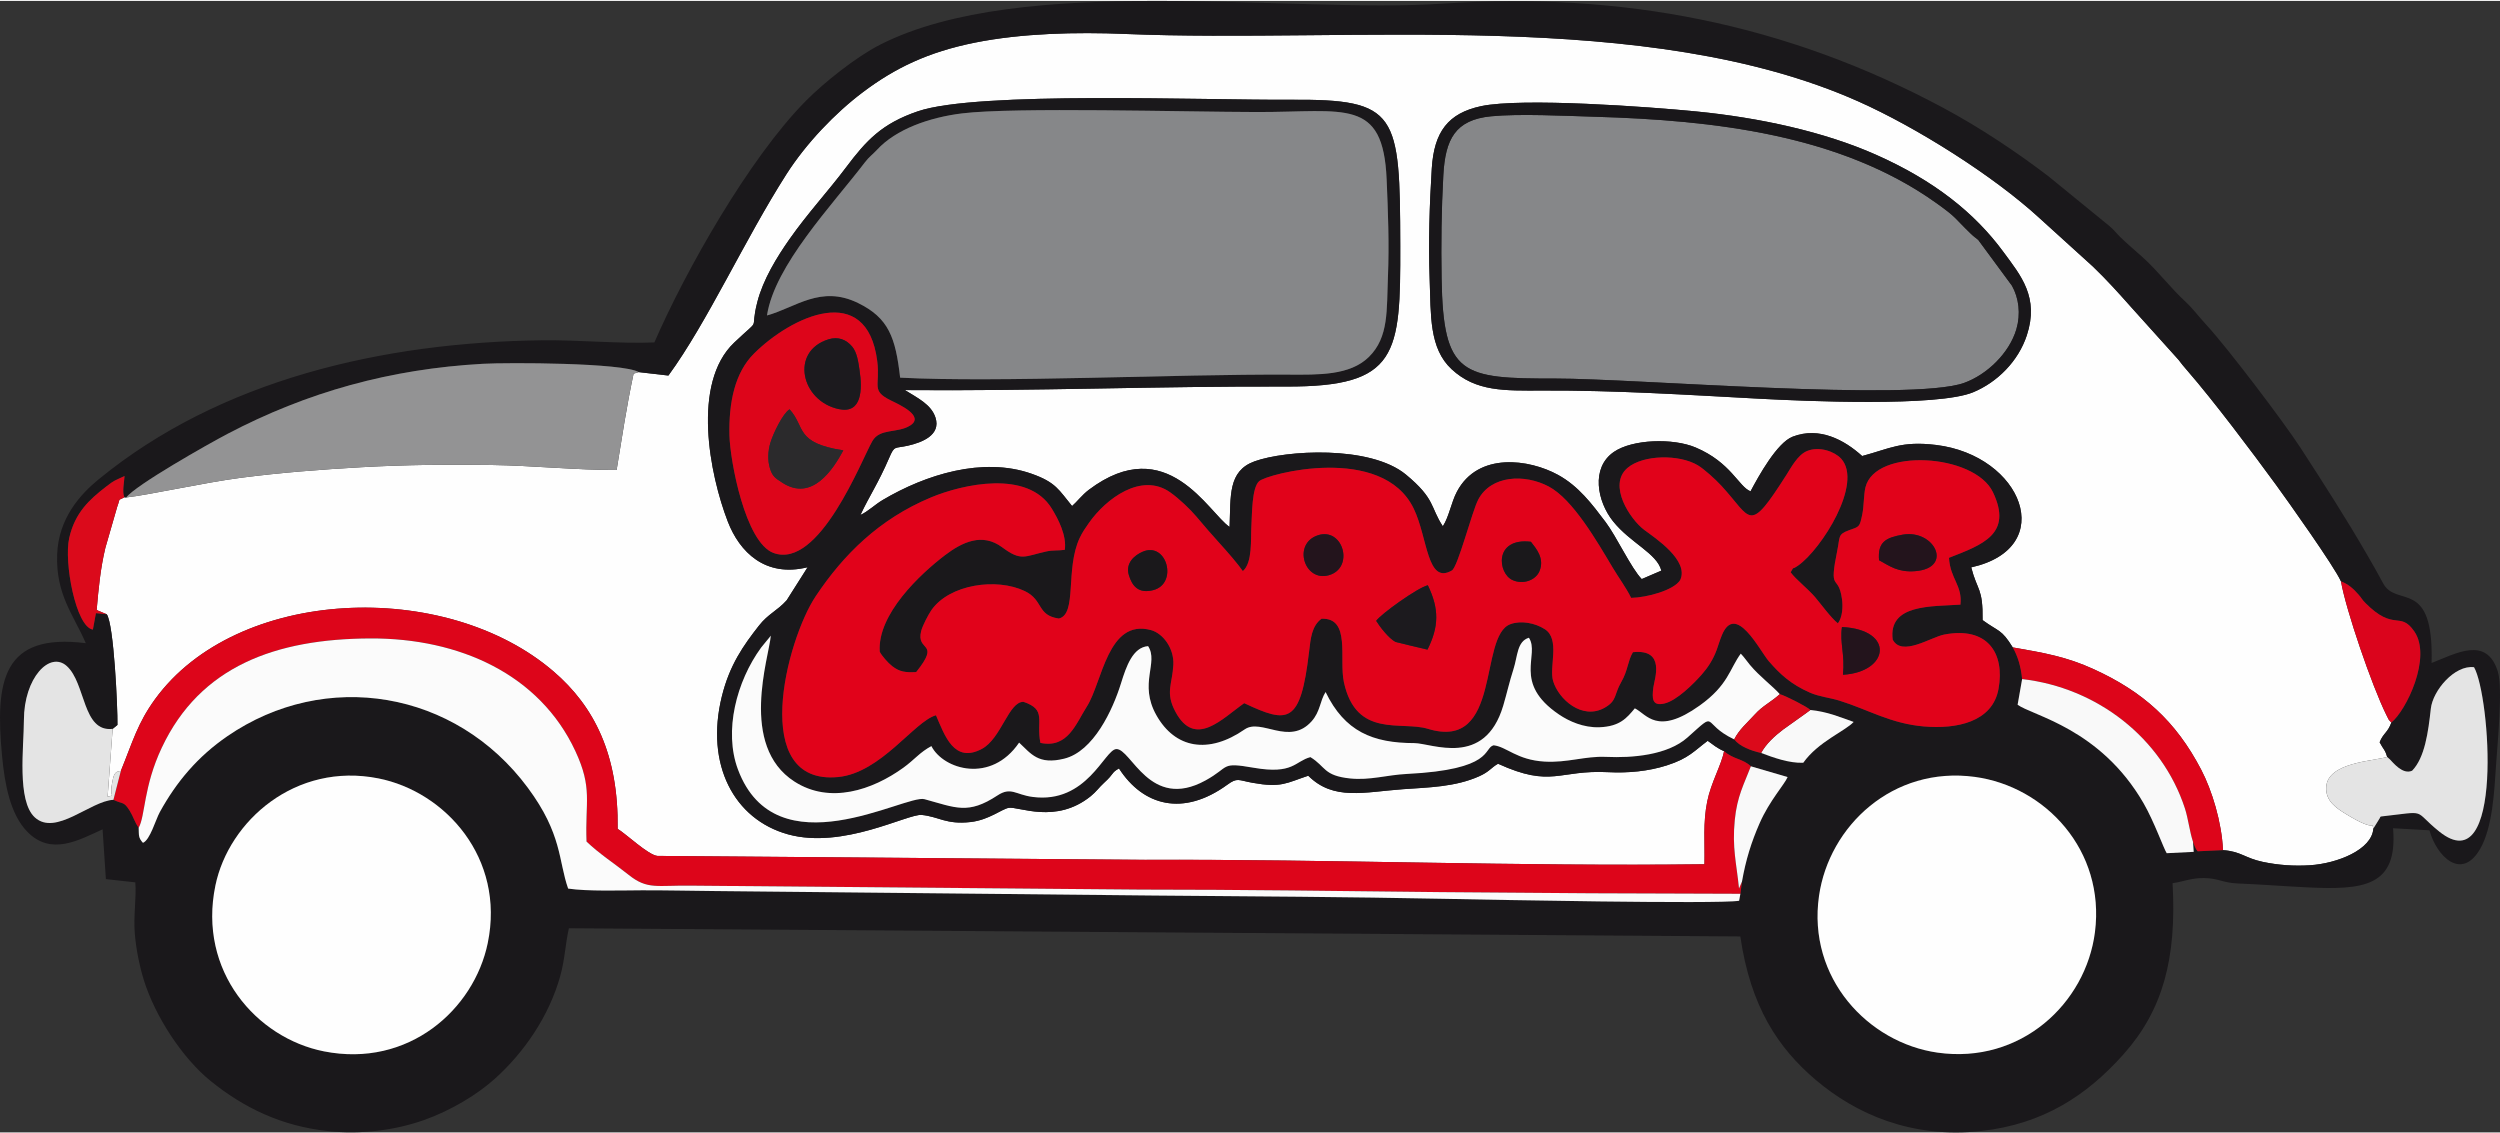
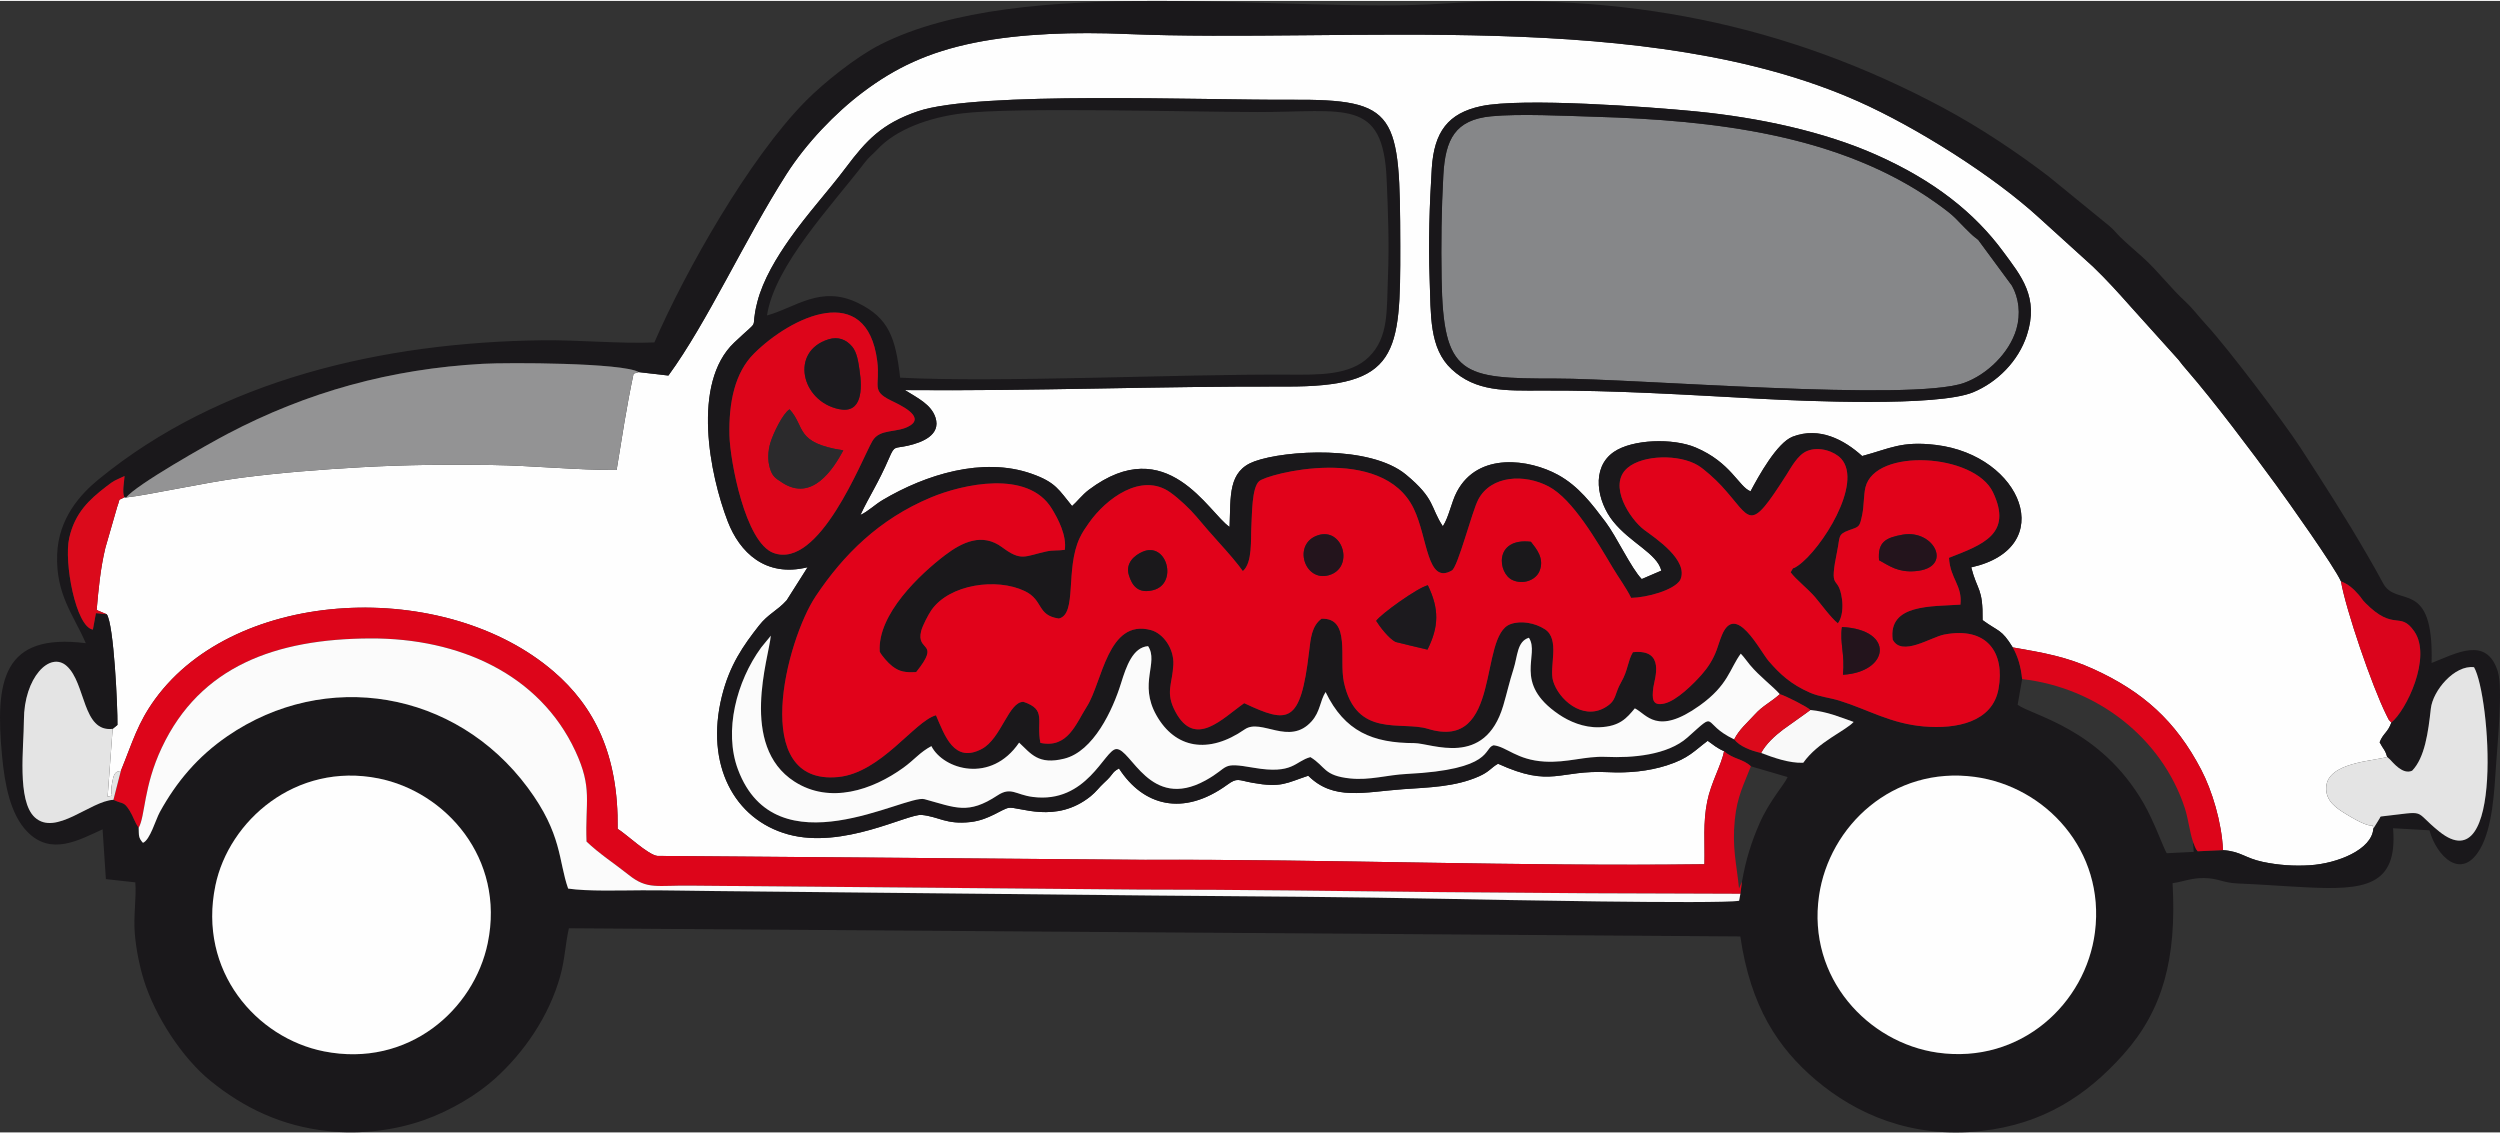
<svg xmlns="http://www.w3.org/2000/svg" xml:space="preserve" width="300px" height="136px" version="1.1" style="shape-rendering:geometricPrecision; text-rendering:geometricPrecision; image-rendering:optimizeQuality; fill-rule:evenodd; clip-rule:evenodd" viewBox="0 0 254055 114985">
  <rect x="0" y="0" width="254055" height="114985" fill="#333333" stroke="none" />
  <defs>
    <style type="text/css">
   
    .fil7 {fill:#19171A}
    .fil1 {fill:#1A181B}
    .fil13 {fill:#1C1A1E}
    .fil14 {fill:#23141C}
    .fil12 {fill:#2B2A2C}
    .fil3 {fill:#868789}
    .fil6 {fill:#939394}
    .fil10 {fill:#DB041C}
    .fil11 {fill:#DB0A1B}
    .fil4 {fill:#DD051A}
    .fil2 {fill:#E1021A}
    .fil8 {fill:#E4E4E4}
    .fil9 {fill:#F9F9F9}
    .fil5 {fill:#FBFBFB}
    .fil0 {fill:#FEFEFE}
   
  </style>
  </defs>
  <g id="Capa_x0020_1">
    <g id="_1940361614016">
      <path class="fil0" d="M150501 10697c4131,-886 17137,66 21882,535 6429,634 12987,2059 18246,4393 5912,2624 10041,5902 12980,9909 1746,2379 3637,4575 2360,8451 -873,2646 -2999,4759 -5444,5780 -3608,1506 -17179,905 -21827,655 -7370,-396 -14553,-857 -21981,-826 -3836,16 -6739,113 -9194,-2161 -2303,-2133 -2109,-5515 -2241,-9195 -131,-3673 -13,-7549 218,-11217 236,-3731 1667,-5608 5001,-6324zm-85593 27023l-523 162c-733,3469 -1139,6228 -1722,9785 -4034,19 -8496,-447 -12696,-507 -4417,-64 -8845,-25 -13242,226 -4130,236 -8194,545 -12279,1078 -3583,467 -9511,1775 -11616,1994l-193 -17c-727,424 -349,-63 -724,961l-1206 4182c-503,2110 -686,4078 -882,6295 47,37 121,71 156,89l865 358c726,1007 1117,9475 1089,11251l-488 398 -509 6891c870,-249 147,214 446,-1332 148,-764 190,-1254 895,-1282 1218,-2988 1706,-4854 3474,-7288 8304,-11427 29479,-12294 40505,-2819 4116,3537 6611,8432 6510,15993 840,507 3101,2653 4031,2748l49546 398c18950,-73 37944,691 56863,448 53,-2331 -159,-4147 280,-6367 381,-1925 1484,-3803 1712,-5126 -674,-281 -1172,-698 -1663,-1051 -1349,1001 -1914,1784 -4162,2499 -1869,594 -3908,791 -5938,688 -5095,-258 -5729,1638 -11206,-857 -725,408 -858,801 -1926,1277 -2430,1084 -5133,1124 -7722,1309 -3948,282 -7053,1204 -9639,-1369 -2244,747 -2737,1247 -5665,718 -1481,-267 -1523,-556 -2573,206 -4469,3242 -8531,2157 -10995,-1665 -815,458 -425,472 -1530,1476 -482,438 -780,892 -1342,1345 -3555,2873 -7323,1017 -8336,1185 -700,117 -2012,1232 -3872,1441 -2492,280 -3204,-545 -4966,-721 -1406,-141 -8001,3518 -13584,1973 -5506,-1524 -8424,-7119 -6733,-13995 795,-3233 2206,-5206 3781,-7219 937,-1197 1844,-1493 2812,-2571l2129 -3360c-4316,1071 -6921,-1557 -8112,-4642 -1834,-4752 -3702,-14054 650,-18183 2916,-2766 1524,-896 2351,-4124 583,-2277 1986,-4560 3275,-6397 1833,-2613 3912,-4850 5738,-7281 2071,-2756 3645,-4456 7298,-5704 6052,-2069 29003,-1118 37879,-1175 10897,-70 11118,1342 11148,14832 24,11059 -216,14353 -11596,14312 -13009,-46 -25806,474 -38742,361 1271,797 2678,1456 3108,2805 558,1752 -1338,2513 -2816,2845 -1373,309 -1335,-52 -1892,1236 -1137,2628 -1980,3803 -2922,5805 776,-354 1453,-1042 2272,-1527 4330,-2563 10143,-4414 15115,-2665 2492,877 2780,1657 4122,3284 456,-385 1020,-1135 1703,-1649 7955,-5988 12180,2368 14302,3772 124,-3140 -180,-5680 2540,-6665 3147,-1140 11742,-1662 15384,1348 3016,2494 2460,3313 3749,5252 635,-979 847,-2416 1434,-3523 2153,-4062 7364,-3296 10266,-1705 2098,1150 3451,2957 4846,4808 1098,1458 2598,4691 3666,5784l1993 -860c-443,-1761 -3128,-2787 -4910,-5016 -1610,-2013 -2277,-5423 84,-7046 1889,-1298 6010,-1421 8304,-453 3598,1520 4388,3997 5585,4457 828,-1558 2692,-4943 4288,-5556 2708,-1038 5236,324 7056,1969 2828,-755 3985,-1551 7501,-1126 8762,1060 12493,10455 3582,12441 622,2425 1202,2061 1154,5358 1676,1222 1905,896 3065,2774 3196,557 5479,952 8263,2230 4941,2267 8282,5207 10887,10197 1099,2103 2092,5337 2218,8177 1845,131 2201,806 4058,1196 1568,330 3165,442 4774,339 2771,-177 6300,-1570 6447,-3728 -284,-944 609,599 -2748,-1455 -987,-603 -2137,-1337 -2041,-2780 163,-2477 4733,-2617 6191,-3040 -202,-748 -383,-764 -764,-1495 362,-923 842,-993 1191,-2007 -327,-339 -228,-208 -520,-798 -1471,-2974 -4098,-10658 -4598,-13542 -661,-1500 -5402,-8168 -6591,-9799 -2441,-3349 -6373,-8571 -9019,-11617 -478,-551 -507,-594 -906,-1112l-4777 -5307c-1318,-1482 -2489,-2790 -3916,-4160l-5409 -4906c-4734,-4353 -12576,-9267 -18406,-11865 -21500,-9580 -51644,-5904 -74543,-6867 -4950,-208 -10509,-71 -15252,880 -4806,963 -8150,2604 -11364,5018 -2862,2150 -5798,5232 -7791,8349 -4252,6652 -8018,15016 -11998,20467l-3016 -349z" />
      <path class="fil1" d="M49565 95744c-1393,6748 -8051,12710 -16653,11002 -6825,-1354 -12831,-8142 -11020,-16863 1361,-6552 8144,-12547 16561,-10875 6804,1352 12895,8103 11112,16736zm163329 -1121c-923,7265 -7549,13451 -15991,12255 -7040,-999 -13255,-7568 -12050,-15935 1022,-7092 7497,-13214 15836,-12086 7161,969 13260,7467 12205,15766zm-32025 -24173c513,123 2827,1303 3105,1607 1744,176 2980,715 4395,1214 -844,919 -3603,2008 -5118,4147 -1446,59 -3068,-536 -4282,-995 -997,-211 -2207,-679 -2736,-1380 -3464,-1645 -1541,-3051 -4751,-190 -2022,1802 -5622,2090 -8262,1969 -2137,-99 -3920,617 -6268,478 -2818,-166 -3838,-1510 -5169,-1657 -1064,286 49,2475 -8831,2914 -2011,99 -3730,668 -5759,457 -2713,-283 -2455,-1210 -4025,-2167 -1592,421 -1718,1782 -5764,1080 -3449,-598 -2352,-103 -4919,1301 -5663,3099 -7534,-3293 -9053,-3200 -1196,73 -2971,5588 -8495,4864 -1740,-228 -2191,-1059 -3577,-148 -2988,1965 -4219,1251 -7409,378 -1917,-525 -15086,7326 -18957,-3019 -1464,-3912 -141,-8967 2354,-12386 201,-276 901,-1073 984,-1215 -177,2181 -3271,11180 2402,14830 3609,2322 7925,860 11065,-1405 1125,-811 1678,-1575 2851,-2199 1219,2382 6054,3846 8916,-354 1211,1129 1945,2287 4590,1628 2969,-740 4921,-4934 5769,-7673 537,-1734 1205,-3643 2748,-3761 1093,1671 -979,3790 841,7022 1901,3375 5282,3996 8976,1438 1685,-1167 4528,1718 6796,-816 890,-994 843,-2066 1423,-2979 1946,4016 4791,5183 9008,5190 1785,3 7163,2534 9047,-3811 363,-1224 631,-2445 1033,-3684 436,-1341 357,-2841 1574,-3212 1148,1741 -1697,4579 3055,7798 1015,689 2499,1361 4124,1298 2064,-80 2765,-936 3586,-1922 1206,592 2238,2821 6585,-282 2917,-2083 3033,-3714 4180,-5276 364,378 577,718 923,1135 968,1165 2335,2179 3045,2983zm1101 -12384c511,714 1724,1642 2480,2521 550,639 1616,2117 2319,2665 471,-614 521,-1709 417,-2462 -376,-2726 -1396,-473 -460,-5040 260,-1266 20,-1544 1167,-1956 1069,-383 1078,-282 1357,-1631 168,-811 141,-1989 318,-2725 973,-4042 11073,-3457 12957,483 2035,4256 -1045,5334 -4466,6672 120,2130 1381,2805 1164,4758 -2937,204 -7351,-73 -6884,3550 911,1776 3878,-245 5227,-507 4369,-848 6189,1849 5528,5514 -611,3392 -4280,4107 -7588,3822 -3388,-292 -5607,-1693 -8564,-2617 -989,-309 -2069,-404 -3010,-817 -1998,-876 -3081,-1929 -4176,-3187 -928,-1066 -3376,-6051 -4779,-2647 -240,584 -345,1001 -528,1494 -362,975 -883,1783 -1514,2497 -804,910 -2531,2658 -3813,2949 -1236,280 -1252,-502 -1108,-1635 106,-831 1291,-3947 -2076,-3582 -536,902 -495,1845 -1193,3047 -734,1265 -396,1869 -1675,2594 -2292,1299 -4703,-874 -5245,-2724 -421,-1441 749,-4237 -841,-5256 -992,-636 -2409,-903 -3490,-512 -3275,1185 -821,12958 -8390,10637 -2688,-824 -7292,994 -8535,-4737 -515,-2377 729,-6579 -2280,-6448 -982,741 -1094,1937 -1262,3373 -865,7376 -2117,7311 -6588,5206 -2227,1549 -4986,4627 -6991,873 -1054,-1972 -312,-2783 -211,-4769 87,-1699 -1072,-3205 -2270,-3530 -4405,-1194 -4939,5299 -6518,7767 -1101,1720 -1931,4289 -4724,3694 -444,-2288 668,-3363 -1713,-4171 -1510,-39 -2253,3726 -4235,4782 -2834,1510 -3772,-1369 -4664,-3417 -2193,611 -5592,5864 -9954,6278 -9059,860 -5255,-13901 -2259,-18387 2816,-4216 6440,-7828 11701,-10027 3208,-1341 9846,-2851 12282,1128 666,1088 1520,2726 1326,4193 -681,100 -1231,24 -1855,162 -2253,495 -2552,1040 -4514,-420 -2016,-1500 -4055,-530 -5818,813 -2466,1878 -6886,5981 -6621,9806 214,411 825,1121 1276,1468 752,580 1341,649 2428,594 2553,-3188 -34,-1999 504,-4166 132,-535 743,-1697 1033,-2116 1839,-2650 6644,-3319 9499,-1947 1925,925 1206,2470 3459,2789 1890,-438 628,-5027 2125,-8198 268,-568 571,-1001 929,-1512 1734,-2475 5332,-5168 8245,-3127 937,657 2080,1762 2668,2462 742,883 1593,1873 2407,2766 772,846 1834,2075 2327,2789 1003,-863 785,-3245 866,-4582 77,-1256 39,-3853 780,-4548 803,-752 12524,-3838 15720,2782 1435,2972 1335,7762 3874,6286 621,-361 2045,-6005 2684,-7213 1308,-2472 4703,-2617 7150,-1327 2484,1310 4948,5640 6523,8272 615,1027 1331,1980 1863,3051 1571,-25 4345,-769 4983,-1810 938,-1999 -2576,-4292 -3656,-5099 -1411,-1054 -3748,-4551 -1696,-6300 1580,-1347 5247,-1396 7141,-266 652,388 1794,1427 2400,2084 3122,3379 2710,5010 6625,-1137 449,-706 1126,-1996 2065,-2390 1265,-531 2837,62 3480,775 2249,2495 -1998,9196 -4375,10862 -795,558 -301,-72 -758,684zm-89486 -14912c-1284,803 -3069,249 -3831,1571 -1090,1890 -5388,13089 -10047,11375 -2875,-1057 -4415,-9372 -4477,-11933 -83,-3382 555,-6400 2490,-8327 3787,-3774 11473,-7438 12526,746 331,2567 -681,2997 1393,4019 812,400 3484,1587 1946,2549zm-14541 -11191c776,-5092 6633,-11212 9961,-15573 432,-567 796,-797 1213,-1252 1934,-2112 5347,-3301 8644,-3708 5296,-654 22691,-149 30024,-138 8919,12 12774,-1483 13129,6847 140,3260 271,6590 132,9875 -143,3361 119,6157 -1947,8176 -1924,1880 -5070,1804 -8174,1787 -11437,-62 -29443,830 -39452,308 -466,-4088 -1163,-6065 -4276,-7586 -3810,-1862 -6374,482 -9254,1264zm97257 44276c973,855 1899,754 2727,1541l3733 1093c-311,745 -1833,2390 -2837,4673 -836,1903 -1408,3711 -1800,5949l-162 1242 -128 708c-2223,356 -25698,-112 -29884,-197 -9840,-201 -19789,-256 -29599,-336l-44636 -456c-2461,-24 -4945,-84 -7401,-76 -2070,7 -5545,121 -7477,-174 -999,-2837 -589,-5512 -4093,-10241 -7354,-9927 -20568,-12091 -30534,-5248 -2989,2052 -5163,4611 -6870,7718 -419,762 -992,2836 -1712,3121 -485,-525 -405,-776 -434,-1530 -412,-567 -526,-1103 -909,-1722 -621,-1002 -679,-642 -1656,-1118 -2323,104 -5866,3728 -7989,1785 -1841,-1684 -1115,-7156 -1110,-9879 7,-4317 2633,-7052 4356,-5500 1954,1760 1576,6744 4662,6383l488 -398c28,-1776 -363,-10244 -1089,-11251l-1097 -106 -310 1666c-1727,-253 -2968,-6863 -2403,-9321 588,-2562 2035,-3881 3728,-5192 928,-718 809,-573 1893,-1093 -34,605 -263,1624 -20,2161l193 17c952,-1256 8329,-5433 10287,-6459 8118,-4258 16547,-6600 25953,-7122 2570,-143 14225,-113 15838,843l3016 349c3980,-5451 7746,-13815 11998,-20467 1993,-3117 4929,-6199 7791,-8349 3214,-2414 6558,-4055 11364,-5018 4743,-951 10302,-1088 15252,-880 22899,963 53043,-2713 74543,6867 5830,2598 13672,7512 18406,11865l5409 4906c1427,1370 2598,2678 3916,4160l4777 5307c399,518 428,561 906,1112 2646,3046 6578,8268 9019,11617 1189,1631 5930,8299 6591,9799 773,290 1261,754 1779,1338 390,440 297,450 710,866 2927,2942 3492,760 4958,2875 1816,2622 -824,8057 -2329,9261 -349,1014 -829,1084 -1191,2007 381,731 562,747 764,1495l270 238c322,319 1313,1604 2269,1159 1293,-1326 1639,-3949 1899,-6308 203,-1843 2421,-4459 4391,-4208 1649,2856 3062,21998 -3531,16701 -2809,-2256 -1009,-2079 -5944,-1530 -39,48 -83,69 -99,158l-657 1065c-147,2158 -3676,3551 -6447,3728 -1609,103 -3206,-9 -4774,-339 -1857,-390 -2213,-1065 -4058,-1196l-2579 117c-229,-320 -111,-123 -298,-516 -25,-52 -64,-217 -171,-446l70 1020 -2742 137c-300,-450 -1269,-3204 -2361,-5094 -4396,-7602 -11296,-8885 -12791,-9993l458 -2606c-122,-1257 -435,-2323 -954,-3223 -1160,-1878 -1389,-1552 -3065,-2774 48,-3297 -532,-2933 -1154,-5358 8911,-1986 5180,-11381 -3582,-12441 -3516,-425 -4673,371 -7501,1126 -1820,-1645 -4348,-3007 -7056,-1969 -1596,613 -3460,3998 -4288,5556 -1197,-460 -1987,-2937 -5585,-4457 -2294,-968 -6415,-845 -8304,453 -2361,1623 -1694,5033 -84,7046 1782,2229 4467,3255 4910,5016l-1993 860c-1068,-1093 -2568,-4326 -3666,-5784 -1395,-1851 -2748,-3658 -4846,-4808 -2902,-1591 -8113,-2357 -10266,1705 -587,1107 -799,2544 -1434,3523 -1289,-1939 -733,-2758 -3749,-5252 -3642,-3010 -12237,-2488 -15384,-1348 -2720,985 -2416,3525 -2540,6665 -2122,-1404 -6347,-9760 -14302,-3772 -683,514 -1247,1264 -1703,1649 -1342,-1627 -1630,-2407 -4122,-3284 -4972,-1749 -10785,102 -15115,2665 -819,485 -1496,1173 -2272,1527 942,-2002 1785,-3177 2922,-5805 557,-1288 519,-927 1892,-1236 1478,-332 3374,-1093 2816,-2845 -430,-1349 -1837,-2008 -3108,-2805 12936,113 25733,-407 38742,-361 11380,41 11620,-3253 11596,-14312 -30,-13490 -251,-14902 -11148,-14832 -8876,57 -31827,-894 -37879,1175 -3653,1248 -5227,2948 -7298,5704 -1826,2431 -3905,4668 -5738,7281 -1289,1837 -2692,4120 -3275,6397 -827,3228 565,1358 -2351,4124 -4352,4129 -2484,13431 -650,18183 1191,3085 3796,5713 8112,4642l-2129 3360c-968,1078 -1875,1374 -2812,2571 -1575,2013 -2986,3986 -3781,7219 -1691,6876 1227,12471 6733,13995 5583,1545 12178,-2114 13584,-1973 1762,176 2474,1001 4966,721 1860,-209 3172,-1324 3872,-1441 1013,-168 4781,1688 8336,-1185 562,-453 860,-907 1342,-1345 1105,-1004 715,-1018 1530,-1476 2464,3822 6526,4907 10995,1665 1050,-762 1092,-473 2573,-206 2928,529 3421,29 5665,-718 2586,2573 5691,1651 9639,1369 2589,-185 5292,-225 7722,-1309 1068,-476 1201,-869 1926,-1277 5477,2495 6111,599 11206,857 2030,103 4069,-94 5938,-688 2248,-715 2813,-1498 4162,-2499 491,353 989,770 1663,1051zm-108701 -41535c-3478,152 -7680,-263 -11379,-218 -16197,200 -32715,3990 -45101,14134 -1810,1482 -4087,3931 -4212,7651 -138,4092 1685,6141 2911,8997 -8469,-1070 -9220,3845 -8515,11404 278,2983 847,5972 2555,7739 2432,2518 5270,851 7667,-224l335 5056 2989 330c134,1505 -210,3418 -46,5268 141,1587 462,3195 903,4626 1155,3740 3939,7971 6778,10274 3391,2751 7226,4596 11912,5105 3400,370 6881,-89 9765,-1108 2832,-1001 5488,-2642 7232,-4212 3016,-2716 5508,-6390 6634,-10408 480,-1712 511,-3203 885,-4881l119043 833c1042,7144 3842,11338 7669,14584 4061,3445 9719,5979 16832,5184 6212,-694 10661,-3549 14436,-7787 4013,-4505 5416,-9741 4990,-17392 1128,-166 1918,-543 3220,-522 1422,22 1930,488 3347,546 2360,95 4631,277 6957,392 5872,292 9382,-30 8882,-6001l3699 210c739,2683 3285,5185 5173,1849 1225,-2165 1413,-5702 1596,-8514 137,-2095 707,-7788 177,-9474 -1144,-3642 -4238,-1833 -6731,-865 238,-8740 -3575,-5556 -4928,-8103 -530,-997 -1032,-1869 -1611,-2872 -2217,-3838 -4529,-7419 -6797,-10917 -1660,-2560 -7394,-10131 -9535,-12451 -866,-938 -1379,-1667 -2121,-2355 -1690,-1567 -2769,-3098 -4406,-4567 -771,-691 -1512,-1308 -2244,-2025 -461,-452 -627,-725 -1112,-1126l-6179 -5041c-3137,-2396 -6894,-4925 -10737,-6981 -15960,-8536 -32546,-11789 -50899,-10562 -15414,1030 -42682,-3168 -57109,4174 -2438,1241 -5704,3858 -7531,5703 -5757,5814 -12239,17274 -15394,24547z" />
      <path class="fil2" d="M187284 68477c217,-2091 -339,-3181 -101,-4852 5411,274 4803,4581 101,4852zm-47433 -5477c468,-687 4224,-3383 5248,-3618 1166,2413 1128,4206 -37,6540 -19,-2 -3190,-753 -3238,-778 -707,-358 -1649,-1614 -1973,-2144zm-23752 -7017c2487,-1094 3645,3242 1090,3894 -1493,381 -2135,-410 -2471,-1527 -373,-1238 593,-2020 1381,-2367zm39474 -1020c526,679 1424,1692 863,3002 -385,899 -1631,1371 -2715,896 -1532,-671 -1928,-4344 1852,-3898zm35379 1874c-158,-1849 682,-2295 2402,-2596 3235,-566 5196,3404 1273,3708 -1740,135 -2559,-496 -3675,-1112zm-57017 -2536c2563,-835 3725,3315 1105,4060 -2504,712 -3714,-3210 -1105,-4060zm48035 3765c457,-756 -37,-126 758,-684 2377,-1666 6624,-8367 4375,-10862 -643,-713 -2215,-1306 -3480,-775 -939,394 -1616,1684 -2065,2390 -3915,6147 -3503,4516 -6625,1137 -606,-657 -1748,-1696 -2400,-2084 -1894,-1130 -5561,-1081 -7141,266 -2052,1749 285,5246 1696,6300 1080,807 4594,3100 3656,5099 -638,1041 -3412,1785 -4983,1810 -532,-1071 -1248,-2024 -1863,-3051 -1575,-2632 -4039,-6962 -6523,-8272 -2447,-1290 -5842,-1145 -7150,1327 -639,1208 -2063,6852 -2684,7213 -2539,1476 -2439,-3314 -3874,-6286 -3196,-6620 -14917,-3534 -15720,-2782 -741,695 -703,3292 -780,4548 -81,1337 137,3719 -866,4582 -493,-714 -1555,-1943 -2327,-2789 -814,-893 -1665,-1883 -2407,-2766 -588,-700 -1731,-1805 -2668,-2462 -2913,-2041 -6511,652 -8245,3127 -358,511 -661,944 -929,1512 -1497,3171 -235,7760 -2125,8198 -2253,-319 -1534,-1864 -3459,-2789 -2855,-1372 -7660,-703 -9499,1947 -290,419 -901,1581 -1033,2116 -538,2167 2049,978 -504,4166 -1087,55 -1676,-14 -2428,-594 -451,-347 -1062,-1057 -1276,-1468 -265,-3825 4155,-7928 6621,-9806 1763,-1343 3802,-2313 5818,-813 1962,1460 2261,915 4514,420 624,-138 1174,-62 1855,-162 194,-1467 -660,-3105 -1326,-4193 -2436,-3979 -9074,-2469 -12282,-1128 -5261,2199 -8885,5811 -11701,10027 -2996,4486 -6800,19247 2259,18387 4362,-414 7761,-5667 9954,-6278 892,2048 1830,4927 4664,3417 1982,-1056 2725,-4821 4235,-4782 2381,808 1269,1883 1713,4171 2793,595 3623,-1974 4724,-3694 1579,-2468 2113,-8961 6518,-7767 1198,325 2357,1831 2270,3530 -101,1986 -843,2797 211,4769 2005,3754 4764,676 6991,-873 4471,2105 5723,2170 6588,-5206 168,-1436 280,-2632 1262,-3373 3009,-131 1765,4071 2280,6448 1243,5731 5847,3913 8535,4737 7569,2321 5115,-9452 8390,-10637 1081,-391 2498,-124 3490,512 1590,1019 420,3815 841,5256 542,1850 2953,4023 5245,2724 1279,-725 941,-1329 1675,-2594 698,-1202 657,-2145 1193,-3047 3367,-365 2182,2751 2076,3582 -144,1133 -128,1915 1108,1635 1282,-291 3009,-2039 3813,-2949 631,-714 1152,-1522 1514,-2497 183,-493 288,-910 528,-1494 1403,-3404 3851,1581 4779,2647 1095,1258 2178,2311 4176,3187 941,413 2021,508 3010,817 2957,924 5176,2325 8564,2617 3308,285 6977,-430 7588,-3822 661,-3665 -1159,-6362 -5528,-5514 -1349,262 -4316,2283 -5227,507 -467,-3623 3947,-3346 6884,-3550 217,-1953 -1044,-2628 -1164,-4758 3421,-1338 6501,-2416 4466,-6672 -1884,-3940 -11984,-4525 -12957,-483 -177,736 -150,1914 -318,2725 -279,1349 -288,1248 -1357,1631 -1147,412 -907,690 -1167,1956 -936,4567 84,2314 460,5040 104,753 54,1848 -417,2462 -703,-548 -1769,-2026 -2319,-2665 -756,-879 -1969,-1807 -2480,-2521z" />
-       <path class="fil3" d="M77943 31963c2880,-782 5444,-3126 9254,-1264 3113,1521 3810,3498 4276,7586 10009,522 28015,-370 39452,-308 3104,17 6250,93 8174,-1787 2066,-2019 1804,-4815 1947,-8176 139,-3285 8,-6615 -132,-9875 -355,-8330 -4210,-6835 -13129,-6847 -7333,-11 -24728,-516 -30024,138 -3297,407 -6710,1596 -8644,3708 -417,455 -781,685 -1213,1252 -3328,4361 -9185,10481 -9961,15573z" />
      <path class="fil3" d="M151519 11726c-3631,360 -4640,2314 -4844,5972 -195,3491 -235,7014 -176,10529 165,9847 2025,10157 11563,10149 8042,-7 36154,2367 41531,443 2320,-831 4597,-3023 5314,-5453 460,-1560 248,-3193 -453,-4430l-3422 -4644c-391,-340 -332,-226 -737,-615 -1733,-1667 -1369,-1601 -3562,-3163 -9768,-6953 -22633,-8391 -34634,-8742 -3030,-89 -7707,-330 -10580,-46z" />
      <path class="fil0" d="M49565 95744c1783,-8633 -4308,-15384 -11112,-16736 -8417,-1672 -15200,4323 -16561,10875 -1811,8721 4195,15509 11020,16863 8602,1708 15260,-4254 16653,-11002z" />
      <path class="fil0" d="M212894 94623c1055,-8299 -5044,-14797 -12205,-15766 -8339,-1128 -14814,4994 -15836,12086 -1205,8367 5010,14936 12050,15935 8442,1196 15068,-4990 15991,-12255z" />
      <path class="fil4" d="M12279 78252l-751 2934c977,476 1035,116 1656,1118 383,619 497,1155 909,1722 678,-1210 480,-4173 2346,-8134 3905,-8291 11591,-11064 21188,-11105 9090,-39 17218,3669 20840,11441 1779,3817 981,5124 1138,9200 1268,1226 2948,2317 4259,3368 1960,1572 2885,1053 6507,1115l45528 400c10186,-5 20361,151 30501,256 5084,53 10167,65 15251,117l15210 53 162 -1242 -301 702c-250,-2557 -715,-4119 -428,-6982 238,-2386 925,-3599 1633,-5435 -828,-787 -1754,-686 -2727,-1541 -228,1323 -1331,3201 -1712,5126 -439,2220 -227,4036 -280,6367 -18919,243 -37913,-521 -56863,-448l-49546 -398c-930,-95 -3191,-2241 -4031,-2748 101,-7561 -2394,-12456 -6510,-15993 -11026,-9475 -32201,-8608 -40505,2819 -1768,2434 -2256,4300 -3474,7288z" />
      <path class="fil5" d="M176233 75043c511,-1011 1306,-1663 2102,-2540 806,-887 1593,-1213 2534,-2053 -710,-804 -2077,-1818 -3045,-2983 -346,-417 -559,-757 -923,-1135 -1147,1562 -1263,3193 -4180,5276 -4347,3103 -5379,874 -6585,282 -821,986 -1522,1842 -3586,1922 -1625,63 -3109,-609 -4124,-1298 -4752,-3219 -1907,-6057 -3055,-7798 -1217,371 -1138,1871 -1574,3212 -402,1239 -670,2460 -1033,3684 -1884,6345 -7262,3814 -9047,3811 -4217,-7 -7062,-1174 -9008,-5190 -580,913 -533,1985 -1423,2979 -2268,2534 -5111,-351 -6796,816 -3694,2558 -7075,1937 -8976,-1438 -1820,-3232 252,-5351 -841,-7022 -1543,118 -2211,2027 -2748,3761 -848,2739 -2800,6933 -5769,7673 -2645,659 -3379,-499 -4590,-1628 -2862,4200 -7697,2736 -8916,354 -1173,624 -1726,1388 -2851,2199 -3140,2265 -7456,3727 -11065,1405 -5673,-3650 -2579,-12649 -2402,-14830 -83,142 -783,939 -984,1215 -2495,3419 -3818,8474 -2354,12386 3871,10345 17040,2494 18957,3019 3190,873 4421,1587 7409,-378 1386,-911 1837,-80 3577,148 5524,724 7299,-4791 8495,-4864 1519,-93 3390,6299 9053,3200 2567,-1404 1470,-1899 4919,-1301 4046,702 4172,-659 5764,-1080 1570,957 1312,1884 4025,2167 2029,211 3748,-358 5759,-457 8880,-439 7767,-2628 8831,-2914 1331,147 2351,1491 5169,1657 2348,139 4131,-577 6268,-478 2640,121 6240,-167 8262,-1969 3210,-2861 1287,-1455 4751,190z" />
      <path class="fil5" d="M14093 84026c29,754 -51,1005 434,1530 720,-285 1293,-2359 1712,-3121 1707,-3107 3881,-5666 6870,-7718 9966,-6843 23180,-4679 30534,5248 3504,4729 3094,7404 4093,10241 1932,295 5407,181 7477,174 2456,-8 4940,52 7401,76l44636 456c9810,80 19759,135 29599,336 4186,85 27661,553 29884,197l128 -708 -15210 -53c-5084,-52 -10167,-64 -15251,-117 -10140,-105 -20315,-261 -30501,-256l-45528 -400c-3622,-62 -4547,457 -6507,-1115 -1311,-1051 -2991,-2142 -4259,-3368 -157,-4076 641,-5383 -1138,-9200 -3622,-7772 -11750,-11480 -20840,-11441 -9597,41 -17283,2814 -21188,11105 -1866,3961 -1668,6924 -2346,8134z" />
-       <path class="fil6" d="M12830 50458c2105,-219 8033,-1527 11616,-1994 4085,-533 8149,-842 12279,-1078 4397,-251 8825,-290 13242,-226 4200,60 8662,526 12696,507 583,-3557 989,-6316 1722,-9785l523 -162c-1613,-956 -13268,-986 -15838,-843 -9406,522 -17835,2864 -25953,7122 -1958,1026 -9335,5203 -10287,6459z" />
+       <path class="fil6" d="M12830 50458c2105,-219 8033,-1527 11616,-1994 4085,-533 8149,-842 12279,-1078 4397,-251 8825,-290 13242,-226 4200,60 8662,526 12696,507 583,-3557 989,-6316 1722,-9785l523 -162c-1613,-956 -13268,-986 -15838,-843 -9406,522 -17835,2864 -25953,7122 -1958,1026 -9335,5203 -10287,6459" />
      <path class="fil4" d="M80239 41502c1640,1801 509,3409 5462,4174 -1012,1873 -3154,5267 -6205,3280 -718,-468 -1004,-628 -1262,-1486 -249,-832 -176,-1785 44,-2534 283,-964 1275,-3022 1961,-3434zm3950 -7110c967,-302 1787,2 2407,734 500,592 631,1593 745,2347 312,2041 249,4498 -2085,4010 -3854,-805 -4990,-5869 -1067,-7091zm8295 8762c1538,-962 -1134,-2149 -1946,-2549 -2074,-1022 -1062,-1452 -1393,-4019 -1053,-8184 -8739,-4520 -12526,-746 -1935,1927 -2573,4945 -2490,8327 62,2561 1602,10876 4477,11933 4659,1714 8957,-9485 10047,-11375 762,-1322 2547,-768 3831,-1571z" />
      <path class="fil7" d="M151519 11726c2873,-284 7550,-43 10580,46 12001,351 24866,1789 34634,8742 2193,1562 1829,1496 3562,3163 405,389 346,275 737,615l3422 4644c701,1237 913,2870 453,4430 -717,2430 -2994,4622 -5314,5453 -5377,1924 -33489,-450 -41531,-443 -9538,8 -11398,-302 -11563,-10149 -59,-3515 -19,-7038 176,-10529 204,-3658 1213,-5612 4844,-5972zm-1018 -1029c-3334,716 -4765,2593 -5001,6324 -231,3668 -349,7544 -218,11217 132,3680 -62,7062 2241,9195 2455,2274 5358,2177 9194,2161 7428,-31 14611,430 21981,826 4648,250 18219,851 21827,-655 2445,-1021 4571,-3134 5444,-5780 1277,-3876 -614,-6072 -2360,-8451 -2939,-4007 -7068,-7285 -12980,-9909 -5259,-2334 -11817,-3759 -18246,-4393 -4745,-469 -17751,-1421 -21882,-535z" />
      <path class="fil8" d="M242587 76830c-1458,423 -6028,563 -6191,3040 -96,1443 1054,2177 2041,2780 3357,2054 2464,511 2748,1455l657 -1065c16,-89 60,-110 99,-158 4935,-549 3135,-726 5944,1530 6593,5297 5180,-13845 3531,-16701 -1970,-251 -4188,2365 -4391,4208 -260,2359 -606,4982 -1899,6308 -956,445 -1947,-840 -2269,-1159l-270 -238z" />
      <path class="fil8" d="M11528 81186l751 -2934c-705,28 -747,518 -895,1282 -299,1546 424,1083 -446,1332l509 -6891c-3086,361 -2708,-4623 -4662,-6383 -1723,-1552 -4349,1183 -4356,5500 -5,2723 -731,8195 1110,9879 2123,1943 5666,-1681 7989,-1785z" />
      <path class="fil4" d="M205492 68917c7600,863 14199,5975 16536,13119 350,1071 487,2403 830,3417 107,229 146,394 171,446 187,393 69,196 298,516l2579 -117c-126,-2840 -1119,-6074 -2218,-8177 -2605,-4990 -5946,-7930 -10887,-10197 -2784,-1278 -5067,-1673 -8263,-2230 519,900 832,1966 954,3223z" />
-       <path class="fil9" d="M222858 85453c-343,-1014 -480,-2346 -830,-3417 -2337,-7144 -8936,-12256 -16536,-13119l-458 2606c1495,1108 8395,2391 12791,9993 1092,1890 2061,4644 2361,5094l2742 -137 -70 -1020z" />
      <path class="fil10" d="M243014 73328c1505,-1204 4145,-6639 2329,-9261 -1466,-2115 -2031,67 -4958,-2875 -413,-416 -320,-426 -710,-866 -518,-584 -1006,-1048 -1779,-1338 500,2884 3127,10568 4598,13542 292,590 193,459 520,798z" />
      <path class="fil11" d="M10846 62326l-865 -358c-35,-18 -109,-52 -156,-89 196,-2217 379,-4185 882,-6295l1206 -4182c375,-1024 -3,-537 724,-961 -243,-537 -14,-1556 20,-2161 -1084,520 -965,375 -1893,1093 -1693,1311 -3140,2630 -3728,5192 -565,2458 676,9068 2403,9321l310 -1666 1097 106z" />
      <path class="fil12" d="M80239 41502c-686,412 -1678,2470 -1961,3434 -220,749 -293,1702 -44,2534 258,858 544,1018 1262,1486 3051,1987 5193,-1407 6205,-3280 -4953,-765 -3822,-2373 -5462,-4174z" />
      <path class="fil13" d="M84189 34392c-3923,1222 -2787,6286 1067,7091 2334,488 2397,-1969 2085,-4010 -114,-754 -245,-1755 -745,-2347 -620,-732 -1440,-1036 -2407,-734z" />
-       <path class="fil9" d="M177023 89495c392,-2238 964,-4046 1800,-5949 1004,-2283 2526,-3928 2837,-4673l-3733 -1093c-708,1836 -1395,3049 -1633,5435 -287,2863 178,4425 428,6982l301 -702z" />
      <path class="fil9" d="M178969 76423c1214,459 2836,1054 4282,995 1515,-2139 4274,-3228 5118,-4147 -1415,-499 -2651,-1038 -4395,-1214 -42,60 -2397,1704 -2764,1982 -866,657 -1739,1456 -2241,2384z" />
      <path class="fil13" d="M139851 63000c324,530 1266,1786 1973,2144 48,25 3219,776 3238,778 1165,-2334 1203,-4127 37,-6540 -1024,235 -4780,2931 -5248,3618z" />
      <path class="fil11" d="M176233 75043c529,701 1739,1169 2736,1380 502,-928 1375,-1727 2241,-2384 367,-278 2722,-1922 2764,-1982 -278,-304 -2592,-1484 -3105,-1607 -941,840 -1728,1166 -2534,2053 -796,877 -1591,1529 -2102,2540z" />
      <path class="fil14" d="M190952 56837c1116,616 1935,1247 3675,1112 3923,-304 1962,-4274 -1273,-3708 -1720,301 -2560,747 -2402,2596z" />
      <path class="fil14" d="M187284 68477c4702,-271 5310,-4578 -101,-4852 -238,1671 318,2761 101,4852z" />
      <path class="fil14" d="M133935 54301c-2609,850 -1399,4772 1105,4060 2620,-745 1458,-4895 -1105,-4060z" />
      <path class="fil1" d="M155573 54963c-3780,-446 -3384,3227 -1852,3898 1084,475 2330,3 2715,-896 561,-1310 -337,-2323 -863,-3002z" />
      <path class="fil1" d="M116099 55983c-788,347 -1754,1129 -1381,2367 336,1117 978,1908 2471,1527 2555,-652 1397,-4988 -1090,-3894z" />
    </g>
  </g>
</svg>